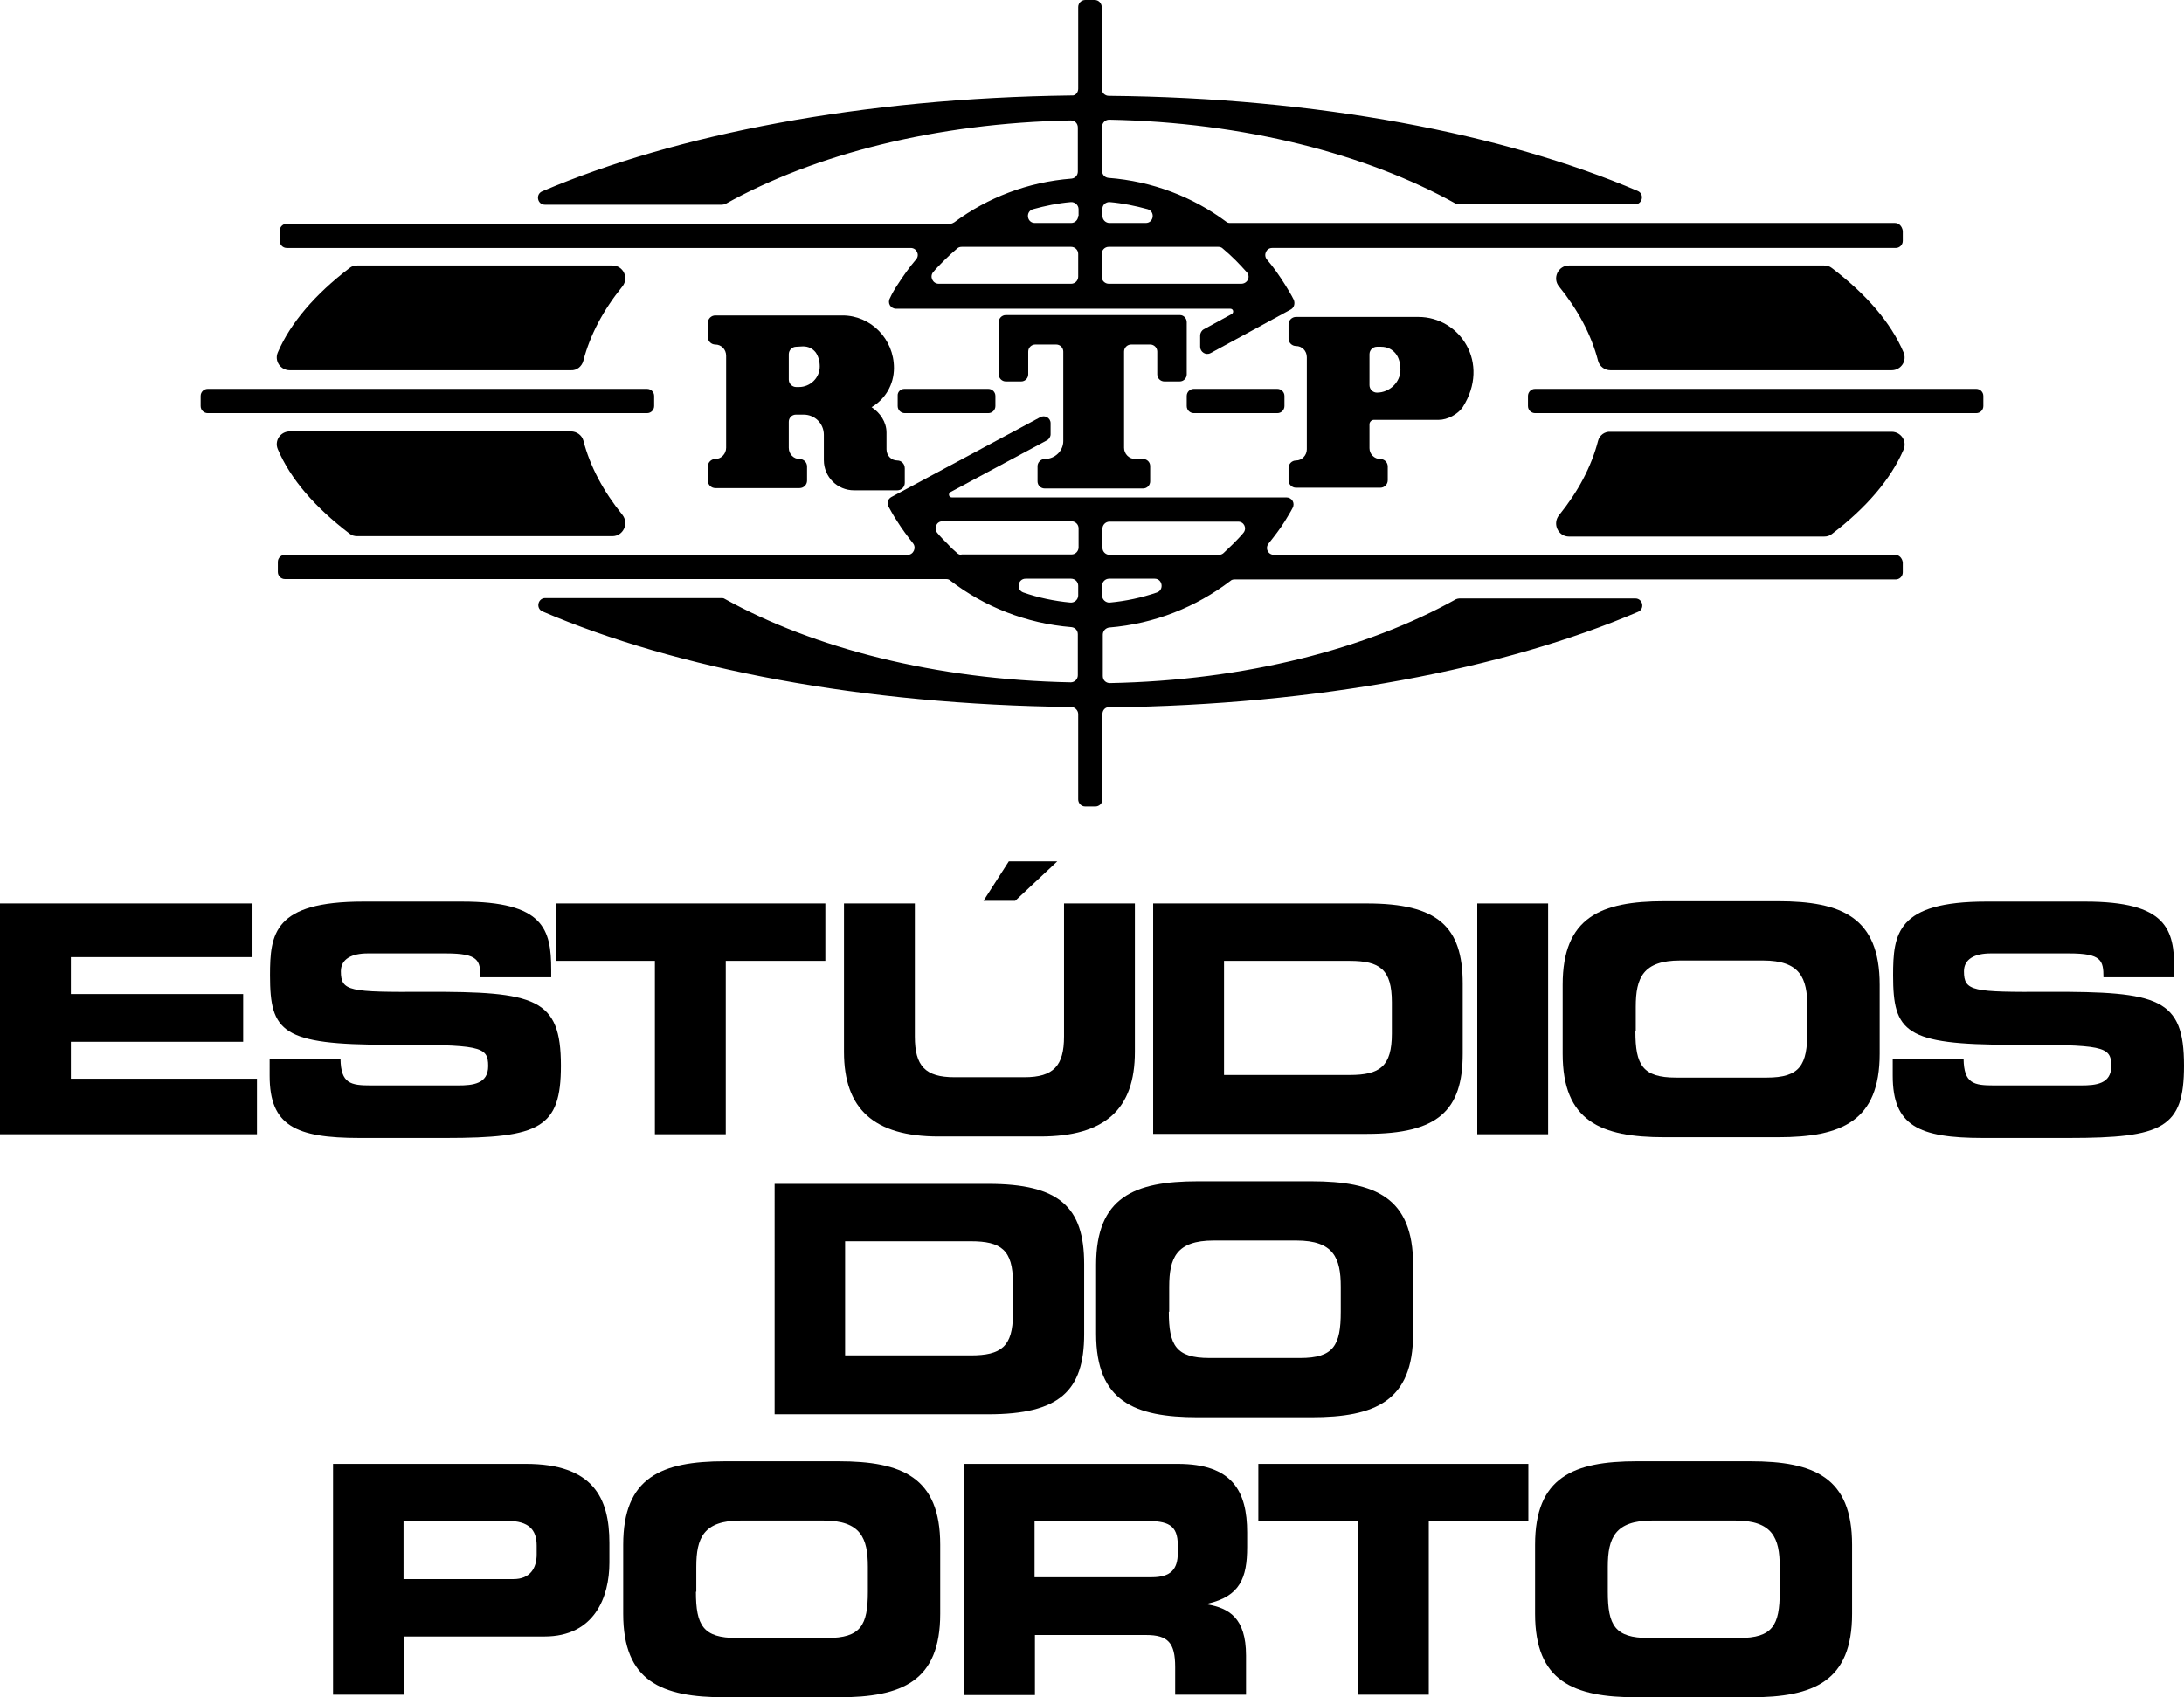
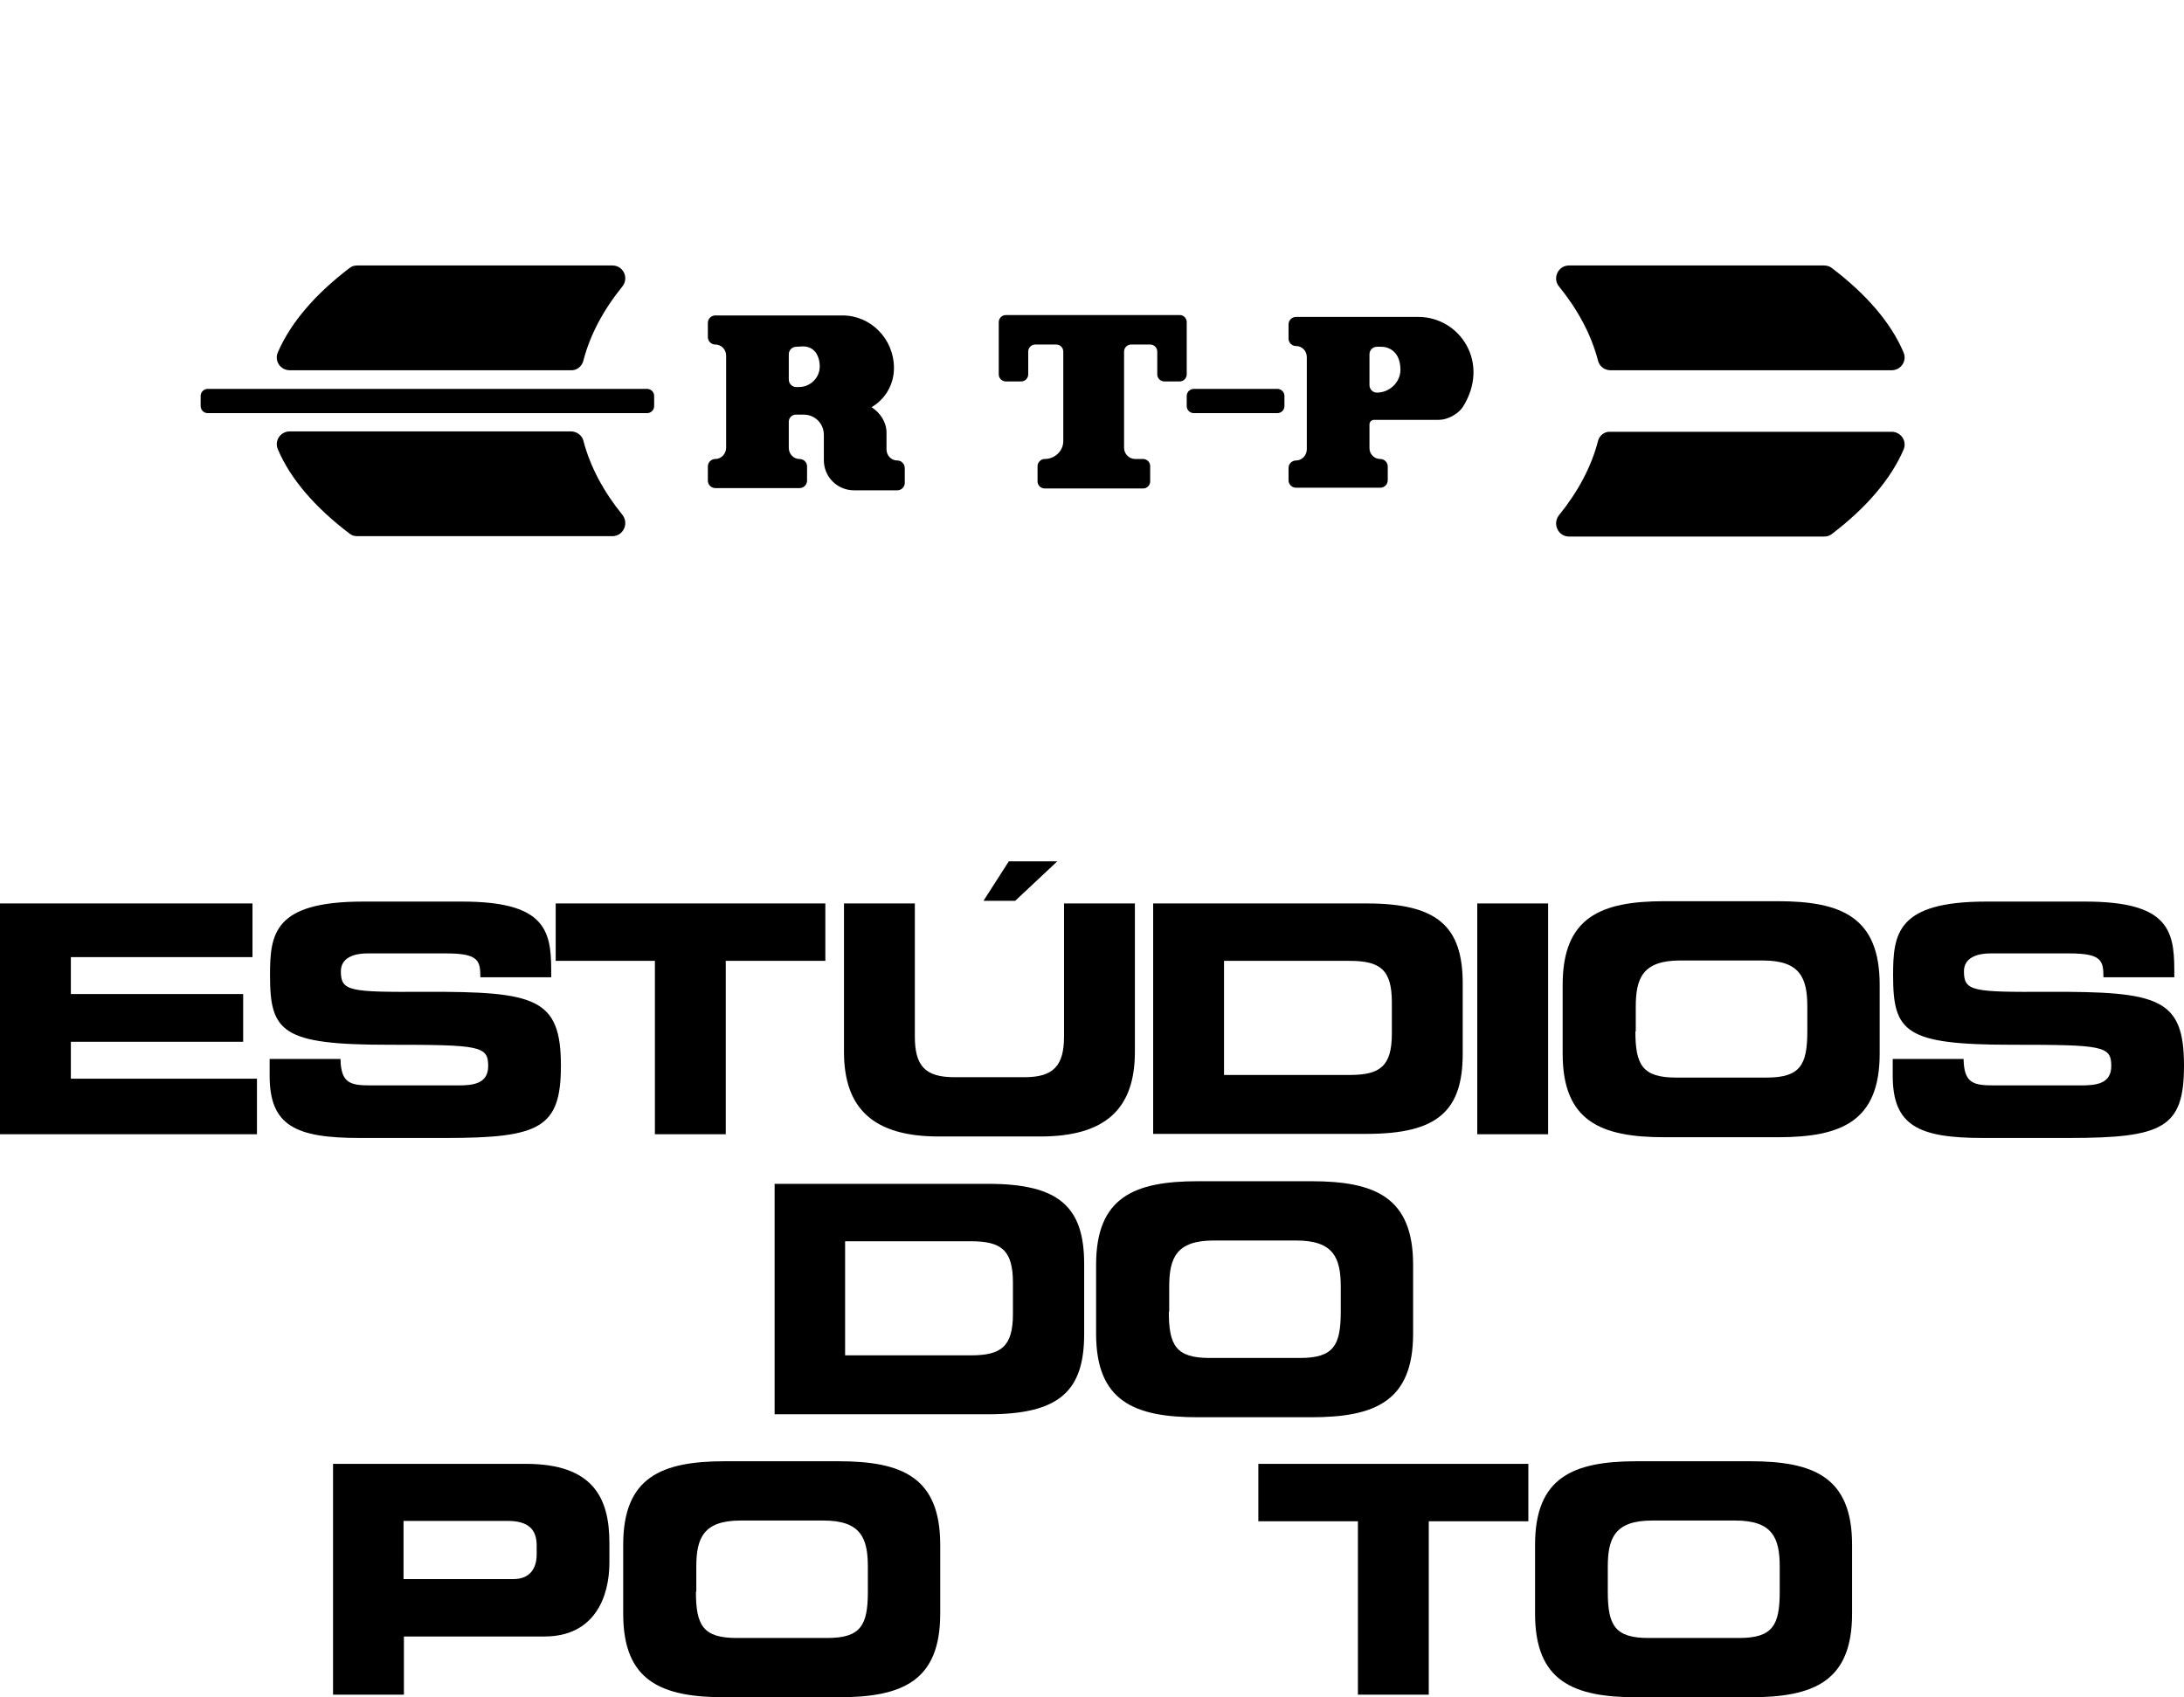
<svg xmlns="http://www.w3.org/2000/svg" version="1.1" id="Camada_1" x="0px" y="0px" width="585.6px" height="455.2px" viewBox="0 0 585.6 455.2" style="enable-background:new 0 0 585.6 455.2;" xml:space="preserve">
  <g>
    <path d="M318.2,86.4v14c0,1-0.8,1.9-1.9,1.9h-4.1c-1,0-1.9-0.8-1.9-1.9v-6.1c0-1-0.8-1.9-1.9-1.9h-5.1c-1,0-1.9,0.8-1.9,1.9v25.8   c0,1.6,1.3,3,3,3h2.1c1,0,1.9,0.8,1.9,1.9v4.1c0,1-0.8,1.9-1.9,1.9h-26.4c-1,0-1.9-0.8-1.9-1.9V125c0-1,0.9-1.9,1.9-1.9l0,0   c2.8,0,5-2.2,5-4.8V94.3c0-1-0.8-1.9-1.9-1.9h-5.6c-1,0-1.9,0.8-1.9,1.9v6.1c0,1-0.8,1.9-1.9,1.9h-4.1c-1,0-1.9-0.8-1.9-1.9v-14   c0-1,0.8-1.9,1.9-1.9h46.7C317.4,84.5,318.2,85.4,318.2,86.4z" />
    <path d="M156.4,96.8c1.8-7,5.4-13.7,10.5-20c1.8-2.3,0.2-5.6-2.7-5.6H95.8c-0.8,0-1.5,0.2-2.1,0.7c-9.2,7-15.8,14.7-19.2,22.6   c-1,2.3,0.7,4.8,3.2,4.8h75.4C154.6,99.4,156,98.3,156.4,96.8z" />
    <path d="M153.1,115.7H77.7c-2.5,0-4.2,2.5-3.2,4.8c3.4,8,10,15.6,19.2,22.6c0.6,0.5,1.3,0.7,2.1,0.7h68.4c2.9,0,4.5-3.4,2.7-5.7   c-5.1-6.3-8.7-13-10.5-20C156,116.7,154.6,115.7,153.1,115.7z" />
    <path d="M428.5,118.2c-1.8,7-5.4,13.7-10.5,20c-1.8,2.3-0.2,5.7,2.7,5.7h68.4c0.8,0,1.5-0.2,2.1-0.7c9.2-7,15.8-14.7,19.2-22.6   c1-2.3-0.7-4.8-3.2-4.8l-75.4,0C430.3,115.7,428.9,116.7,428.5,118.2z" />
-     <path d="M508.1,59.8H329.8c-0.4,0-0.8-0.1-1.1-0.4c-8.9-6.6-19.7-10.8-31.5-11.7c-1-0.1-1.7-0.9-1.7-1.9V34c0-1.1,0.9-1.9,1.9-1.9   c36.3,0.7,69,9.2,92.9,22.5c0.3,0.2,0.6,0.2,0.9,0.2l47.2,0c2,0,2.6-2.8,0.7-3.6c-35.8-15.3-85.9-25-141.7-25.5c0,0-0.1,0-0.1,0   c-1,0-1.9-0.8-1.9-1.9V1.9c0-1-0.8-1.9-1.9-1.9H291c-1,0-1.9,0.8-1.9,1.9l0,21.9c0,0.9-0.6,1.7-1.4,1.8c-0.2,0-0.4,0-0.6,0   C231.3,26.3,181.2,36,145.4,51.3c-1.9,0.8-1.3,3.6,0.7,3.6l47.5,0c0.3,0,0.6-0.1,0.9-0.2c23.8-13.3,56.4-21.7,92.6-22.4   c1.1,0,1.9,0.8,1.9,1.9v11.8c0,1-0.7,1.8-1.7,1.9c-11.7,0.9-22.5,5.1-31.4,11.7c-0.3,0.2-0.7,0.4-1.1,0.4H76.9   c-1,0-1.9,0.8-1.9,1.9v2.7c0,1,0.8,1.9,1.9,1.9h167.3c1.6,0,2.5,1.9,1.4,3.1c-1.8,2.1-3.4,4.4-4.9,6.7c-0.8,1.2-1.5,2.4-2.1,3.7   c-0.7,1.3,0.2,2.8,1.7,2.8h89.6c0.8,0,1,1,0.4,1.4l-7.5,4.1c-0.6,0.3-1,1-1,1.7v3c0,1.4,1.5,2.4,2.8,1.7l21.5-11.7   c0.9-0.5,1.2-1.6,0.8-2.6c-0.7-1.4-1.5-2.7-2.3-4c-1.5-2.4-3.1-4.7-4.9-6.8c-1-1.2-0.2-3.1,1.4-3.1h167.2c1,0,1.9-0.8,1.9-1.9v-2.7   C510,60.7,509.2,59.8,508.1,59.8z M289.1,74.2c0,1-0.8,1.9-1.9,1.9h-35.5c-1.6,0-2.5-1.9-1.5-3.1c0.9-1.1,1.9-2.1,3-3.2   c1.1-1.1,2.3-2.2,3.5-3.2c0.3-0.3,0.8-0.4,1.2-0.4h29.3c1,0,1.9,0.8,1.9,1.9V74.2z M289.1,57.9c0,1-0.8,1.9-1.9,1.9h-9.7   c-2.2,0-2.6-3.1-0.5-3.7c3.3-0.9,6.6-1.6,10.1-1.9c1.1-0.1,2.1,0.8,2.1,1.9V57.9z M297.6,54.2c3.4,0.3,6.8,1,10.1,1.9   c2.1,0.6,1.7,3.7-0.5,3.7h-9.7c-1,0-1.9-0.8-1.9-1.9v-1.8C295.5,55,296.5,54.1,297.6,54.2z M332.8,76.1h-35.5c-1,0-1.9-0.8-1.9-1.9   v-6.1c0-1,0.8-1.9,1.9-1.9h29.3c0.4,0,0.9,0.1,1.2,0.4c1.2,1,2.4,2.1,3.5,3.2c1,1,2,2.1,3,3.2C335.4,74.2,334.5,76.1,332.8,76.1z" />
    <path d="M489.1,71.2h-68.4c-2.9,0-4.5,3.4-2.7,5.6c5.1,6.3,8.7,13,10.5,20c0.4,1.5,1.8,2.5,3.3,2.5h75.4c2.5,0,4.2-2.5,3.2-4.8   c-3.4-8-10-15.6-19.2-22.6C490.6,71.4,489.8,71.2,489.1,71.2z" />
-     <path d="M508.1,148.8H341.6c-1.6,0-2.5-1.8-1.4-3.1c1.5-1.9,3-3.8,4.3-5.9c0.7-1.2,1.5-2.4,2.1-3.6c0.7-1.3-0.2-2.8-1.7-2.8h-89.7   c-0.8,0-1-1-0.4-1.4l25.9-13.9c0.6-0.3,1-1,1-1.6v-3c0-1.4-1.5-2.3-2.8-1.6L239,133.3c-0.9,0.5-1.3,1.6-0.8,2.5   c0.7,1.3,1.5,2.7,2.3,3.9c1.3,2.1,2.8,4.1,4.3,6c1,1.2,0.1,3.1-1.4,3.1h-167c-1,0-1.9,0.8-1.9,1.9v2.7c0,1,0.8,1.9,1.9,1.9h177.3   c0.4,0,0.8,0.1,1.1,0.4c9.1,7,20.3,11.5,32.5,12.5c1,0.1,1.7,0.9,1.7,1.9v11c0,1.1-0.9,1.9-1.9,1.9c-36.3-0.7-69-9.2-92.8-22.4   c-0.3-0.2-0.6-0.2-0.9-0.2h-47.2c-2,0-2.6,2.8-0.7,3.6c35.7,15.3,85.8,25,141.6,25.6c0,0,0.1,0,0.1,0c1,0,1.9,0.9,1.9,1.9v22.9   c0,1,0.8,1.9,1.9,1.9h2.7c1,0,1.9-0.8,1.9-1.9v-22.9c0-0.9,0.6-1.7,1.4-1.8c0.2,0,0.4,0,0.6,0c55.7-0.6,105.8-10.3,141.6-25.6   c1.9-0.8,1.3-3.6-0.7-3.6h-47.2c-0.3,0-0.6,0.1-0.9,0.2c-23.8,13.3-56.5,21.8-92.8,22.5c-1.1,0-1.9-0.8-1.9-1.9v-11.1   c0-1,0.8-1.8,1.7-1.9c12.2-1,23.3-5.5,32.5-12.5c0.3-0.3,0.7-0.4,1.1-0.4h177.3c1,0,1.9-0.8,1.9-1.9v-2.7   C510,149.6,509.2,148.8,508.1,148.8z M257.8,148.8c-0.5,0-0.9-0.2-1.2-0.5c-0.8-0.7-1.7-1.5-2.4-2.3c-1-1-2-2-2.9-3.1   c-1-1.2-0.2-3.1,1.4-3.1h34.6c1,0,1.9,0.8,1.9,1.9v5.1c0,1-0.8,1.9-1.9,1.9H257.8z M287,161.6c-4.3-0.4-8.6-1.3-12.6-2.7   c-2-0.7-1.5-3.7,0.6-3.7h12.2c1,0,1.9,0.8,1.9,1.9v2.6C289.1,160.8,288.1,161.7,287,161.6z M310.2,158.9c-4.1,1.4-8.3,2.3-12.6,2.7   c-1.1,0.1-2.1-0.8-2.1-1.9v-2.6c0-1,0.8-1.9,1.9-1.9h12.2C311.7,155.2,312.2,158.2,310.2,158.9z M333.4,142.9   c-0.9,1.1-1.9,2.1-2.9,3.1c-0.8,0.8-1.6,1.5-2.4,2.3c-0.3,0.3-0.8,0.5-1.2,0.5h-29.4c-1,0-1.9-0.8-1.9-1.9v-5.1   c0-1,0.8-1.9,1.9-1.9H332C333.6,139.9,334.4,141.7,333.4,142.9z" />
    <path d="M55.7,104.3h117.8c1,0,1.9,0.8,1.9,1.9v2.7c0,1-0.8,1.9-1.9,1.9H55.7c-1,0-1.9-0.8-1.9-1.9v-2.7   C53.8,105.1,54.7,104.3,55.7,104.3z" />
-     <path d="M242.5,104.3H265c1,0,1.9,0.8,1.9,1.9v2.7c0,1-0.8,1.9-1.9,1.9h-22.4c-1,0-1.9-0.8-1.9-1.9v-2.7   C240.6,105.1,241.5,104.3,242.5,104.3z" />
    <path d="M320.1,104.3h22.4c1,0,1.9,0.8,1.9,1.9v2.7c0,1-0.8,1.9-1.9,1.9h-22.4c-1,0-1.9-0.8-1.9-1.9v-2.7   C318.2,105.1,319.1,104.3,320.1,104.3z" />
-     <path d="M531.8,106.2v2.7c0,1-0.8,1.9-1.9,1.9H411.6c-1,0-1.9-0.8-1.9-1.9v-2.7c0-1,0.8-1.9,1.9-1.9h118.3   C530.9,104.3,531.8,105.1,531.8,106.2z" />
    <path d="M240.6,123.5c-1.6,0-2.9-1.3-2.9-3V116c0-2.8-1.7-5.3-4-6.8c3.6-2.1,6-6,6-10.5c0-7.8-6.2-14.1-13.8-14.1h-34.1   c-1.1,0-2,0.9-2,2v3.8c0,1.1,0.9,2,2,2l0,0c1.6,0,2.9,1.3,2.9,3v24.7c0,1.6-1.3,3-2.9,3l0,0c-1.1,0-2,0.9-2,2v3.8c0,1.1,0.9,2,2,2   h22.6c1.1,0,2-0.9,2-2v-3.8c0-1.1-0.9-2-2-2l0,0c-1.6,0-2.9-1.3-2.9-3v-7c0-1,0.8-1.9,1.9-1.9h2.1c3,0,5.4,2.4,5.4,5.4v6.8   c0,4.5,3.6,8.1,8.1,8.1h11.6c1.1,0,2-0.9,2-2v-3.9C242.6,124.4,241.7,123.5,240.6,123.5L240.6,123.5z M215.3,92.9   c1.5,0,2.6,0.6,3.4,1.6c0.7,1,1.1,2.3,1.1,3.8c0,3-2.5,5.5-5.6,5.5h-0.7c-1.1,0-2-0.9-2-2V95c0-1.1,0.9-2,2-2L215.3,92.9   L215.3,92.9z" />
    <path d="M380.3,85h-32.8c-1.1,0-2,0.9-2,2v3.8c0,1.1,0.9,2,2,2l0,0c1.6,0,2.9,1.3,2.9,3v24.7c0,1.6-1.3,3-2.9,3l0,0   c-1.1,0-2,0.9-2,2v3.3c0,1.1,0.9,2,2,2h22.6c1.1,0,2-0.9,2-2v-3.7c0-1.1-0.9-2-2-2l0,0c-1.6,0-2.9-1.3-2.9-2.9v-6.4   c0-0.6,0.5-1.2,1.2-1.2h17.4c2.3,0,5.1-1.5,6.4-3.4C399.7,97.4,391.5,85,380.3,85z M369.2,105.3L369.2,105.3c-1.1,0-2-0.9-2-2v-8.3   c0-1.1,0.9-2,2-2h1.1c1.7,0,3,0.7,3.9,1.8c0.9,1.1,1.3,2.7,1.3,4.4C375.5,102.5,372.6,105.3,369.2,105.3z" />
  </g>
  <g>
    <path d="M0,242.3h67.7v14.4H19v9.9h46.2v12.8H19v9.9h49.9v14.9H0V242.3z" />
    <path d="M72.3,284h19c0.1,6.6,2.7,7.1,8.2,7.1h23.3c4,0,8.1-0.4,8.1-5.2c0-5.4-2.2-5.7-26.7-5.7c-28.6,0-31.8-3.4-31.8-18.6   c0-11.2,1-19.8,25-19.8h26.5c21.9,0,23.9,7.4,23.9,18.3v2h-19c0-4.5-0.5-6.4-9.2-6.4h-21c-4.3,0-7.2,1.5-7.2,4.8   c0,5.4,2.3,5.6,22.7,5.5c29.5-0.1,36.3,1.7,36.3,19.8c0,16.7-5.6,19.4-30.9,19.4h-23c-17.3,0-24.2-3.3-24.2-16.7V284z" />
-     <path d="M149,242.3h72.3v15.4h-26.7v46.5h-19v-46.5H149V242.3z" />
+     <path d="M149,242.3h72.3v15.4h-26.7v46.5h-19v-46.5H149V242.3" />
    <path d="M226.3,242.3h19v35.7c0,7.9,2.8,10.9,10.6,10.9h18.8c7.8,0,10.6-3.1,10.6-10.9v-35.7h19v39.8c0,15.4-8,22.7-25.4,22.7   h-27.2c-17.4,0-25.4-7.4-25.4-22.7V242.3z M270.5,231h13l-11.3,10.6h-8.5L270.5,231z" />
    <path d="M309.2,242.3h57.3c19,0,25.7,6.2,25.7,21.5v18.8c0,15.3-6.7,21.5-25.7,21.5h-57.3V242.3z M328.2,288.3h33.7   c8.1,0,11.3-2.3,11.3-11.1v-8.4c0-8.8-3.2-11.1-11.3-11.1h-33.7V288.3z" />
    <path d="M396.1,242.3h19v61.9h-19V242.3z" />
    <path d="M419,264.1c0-18.1,10.2-22.4,27.3-22.4h30.4c17.1,0,27.3,4.3,27.3,22.4v18.5c0,18.1-10.2,22.4-27.3,22.4h-30.4   c-17.1,0-27.3-4.3-27.3-22.4V264.1z M438.5,276.6c0,9,1.9,12.4,10.9,12.4h24.3c9,0,10.9-3.4,10.9-12.4V270   c0-7.7-1.9-12.4-11.9-12.4h-22.2c-10,0-11.9,4.7-11.9,12.4V276.6z" />
    <path d="M507.5,284h19c0.1,6.6,2.7,7.1,8.2,7.1H558c4,0,8.1-0.4,8.1-5.2c0-5.4-2.2-5.7-26.7-5.7c-28.6,0-31.8-3.4-31.8-18.6   c0-11.2,1-19.8,25-19.8h26.5c21.9,0,23.9,7.4,23.9,18.3v2h-19c0-4.5-0.5-6.4-9.2-6.4h-21c-4.3,0-7.2,1.5-7.2,4.8   c0,5.4,2.3,5.6,22.7,5.5c29.5-0.1,36.3,1.7,36.3,19.8c0,16.7-5.6,19.4-30.9,19.4h-23c-17.3,0-24.2-3.3-24.2-16.7V284z" />
    <path d="M207.7,317.5H265c19,0,25.7,6.2,25.7,21.5v18.8c0,15.3-6.7,21.5-25.7,21.5h-57.3V317.5z M226.6,363.5h33.7   c8.1,0,11.3-2.3,11.3-11.1V344c0-8.8-3.2-11.1-11.3-11.1h-33.7V363.5z" />
    <path d="M293.9,339.2c0-18.1,10.2-22.4,27.3-22.4h30.4c17.1,0,27.3,4.3,27.3,22.4v18.5c0,18.1-10.2,22.4-27.3,22.4h-30.4   c-17.1,0-27.3-4.3-27.3-22.4V339.2z M313.4,351.8c0,9,1.9,12.4,10.9,12.4h24.3c9,0,10.9-3.4,10.9-12.4v-6.7   c0-7.7-1.9-12.4-11.9-12.4h-22.2c-10,0-11.9,4.7-11.9,12.4V351.8z" />
    <path d="M89.2,392.6H141c18,0,22.4,9.1,22.4,21.2v5.3c0,9.2-4,19.8-17.4,19.8h-37.7v15.6h-19V392.6z M108.2,423.5h29.5   c4.4,0,6.2-2.9,6.2-6.6v-2.4c0-4.2-2.1-6.6-7.8-6.6h-27.9V423.5z" />
    <path d="M167.1,414.3c0-18.1,10.2-22.4,27.3-22.4h30.4c17.1,0,27.3,4.3,27.3,22.4v18.5c0,18.1-10.2,22.4-27.3,22.4h-30.4   c-17.1,0-27.3-4.3-27.3-22.4V414.3z M186.6,426.9c0,9,1.9,12.4,10.9,12.4h24.3c9,0,10.9-3.4,10.9-12.4v-6.7   c0-7.7-1.9-12.4-11.9-12.4h-22.2c-10,0-11.9,4.7-11.9,12.4V426.9z" />
-     <path d="M258.5,392.6h57.3c14.6,0,18.6,7.3,18.6,18.4v3.9c0,8.3-1.9,13.2-10.6,15.2v0.2c5.6,1,10.3,3.5,10.3,13.7v10.5h-19v-7.4   c0-6.5-1.9-8.6-7.8-8.6h-29.8v16.1h-19V392.6z M277.4,423h31.4c5.1,0,7-2.1,7-6.5v-2.1c0-5.5-2.7-6.5-8.7-6.5h-29.7V423z" />
    <path d="M337.5,392.6h72.3V408h-26.7v46.5h-19V408h-26.7V392.6z" />
    <path d="M411.6,414.3c0-18.1,10.2-22.4,27.3-22.4h30.4c17.1,0,27.3,4.3,27.3,22.4v18.5c0,18.1-10.2,22.4-27.3,22.4h-30.4   c-17.1,0-27.3-4.3-27.3-22.4V414.3z M431.1,426.9c0,9,1.9,12.4,10.9,12.4h24.3c9,0,10.9-3.4,10.9-12.4v-6.7   c0-7.7-1.9-12.4-11.9-12.4H443c-10,0-11.9,4.7-11.9,12.4V426.9z" />
  </g>
</svg>